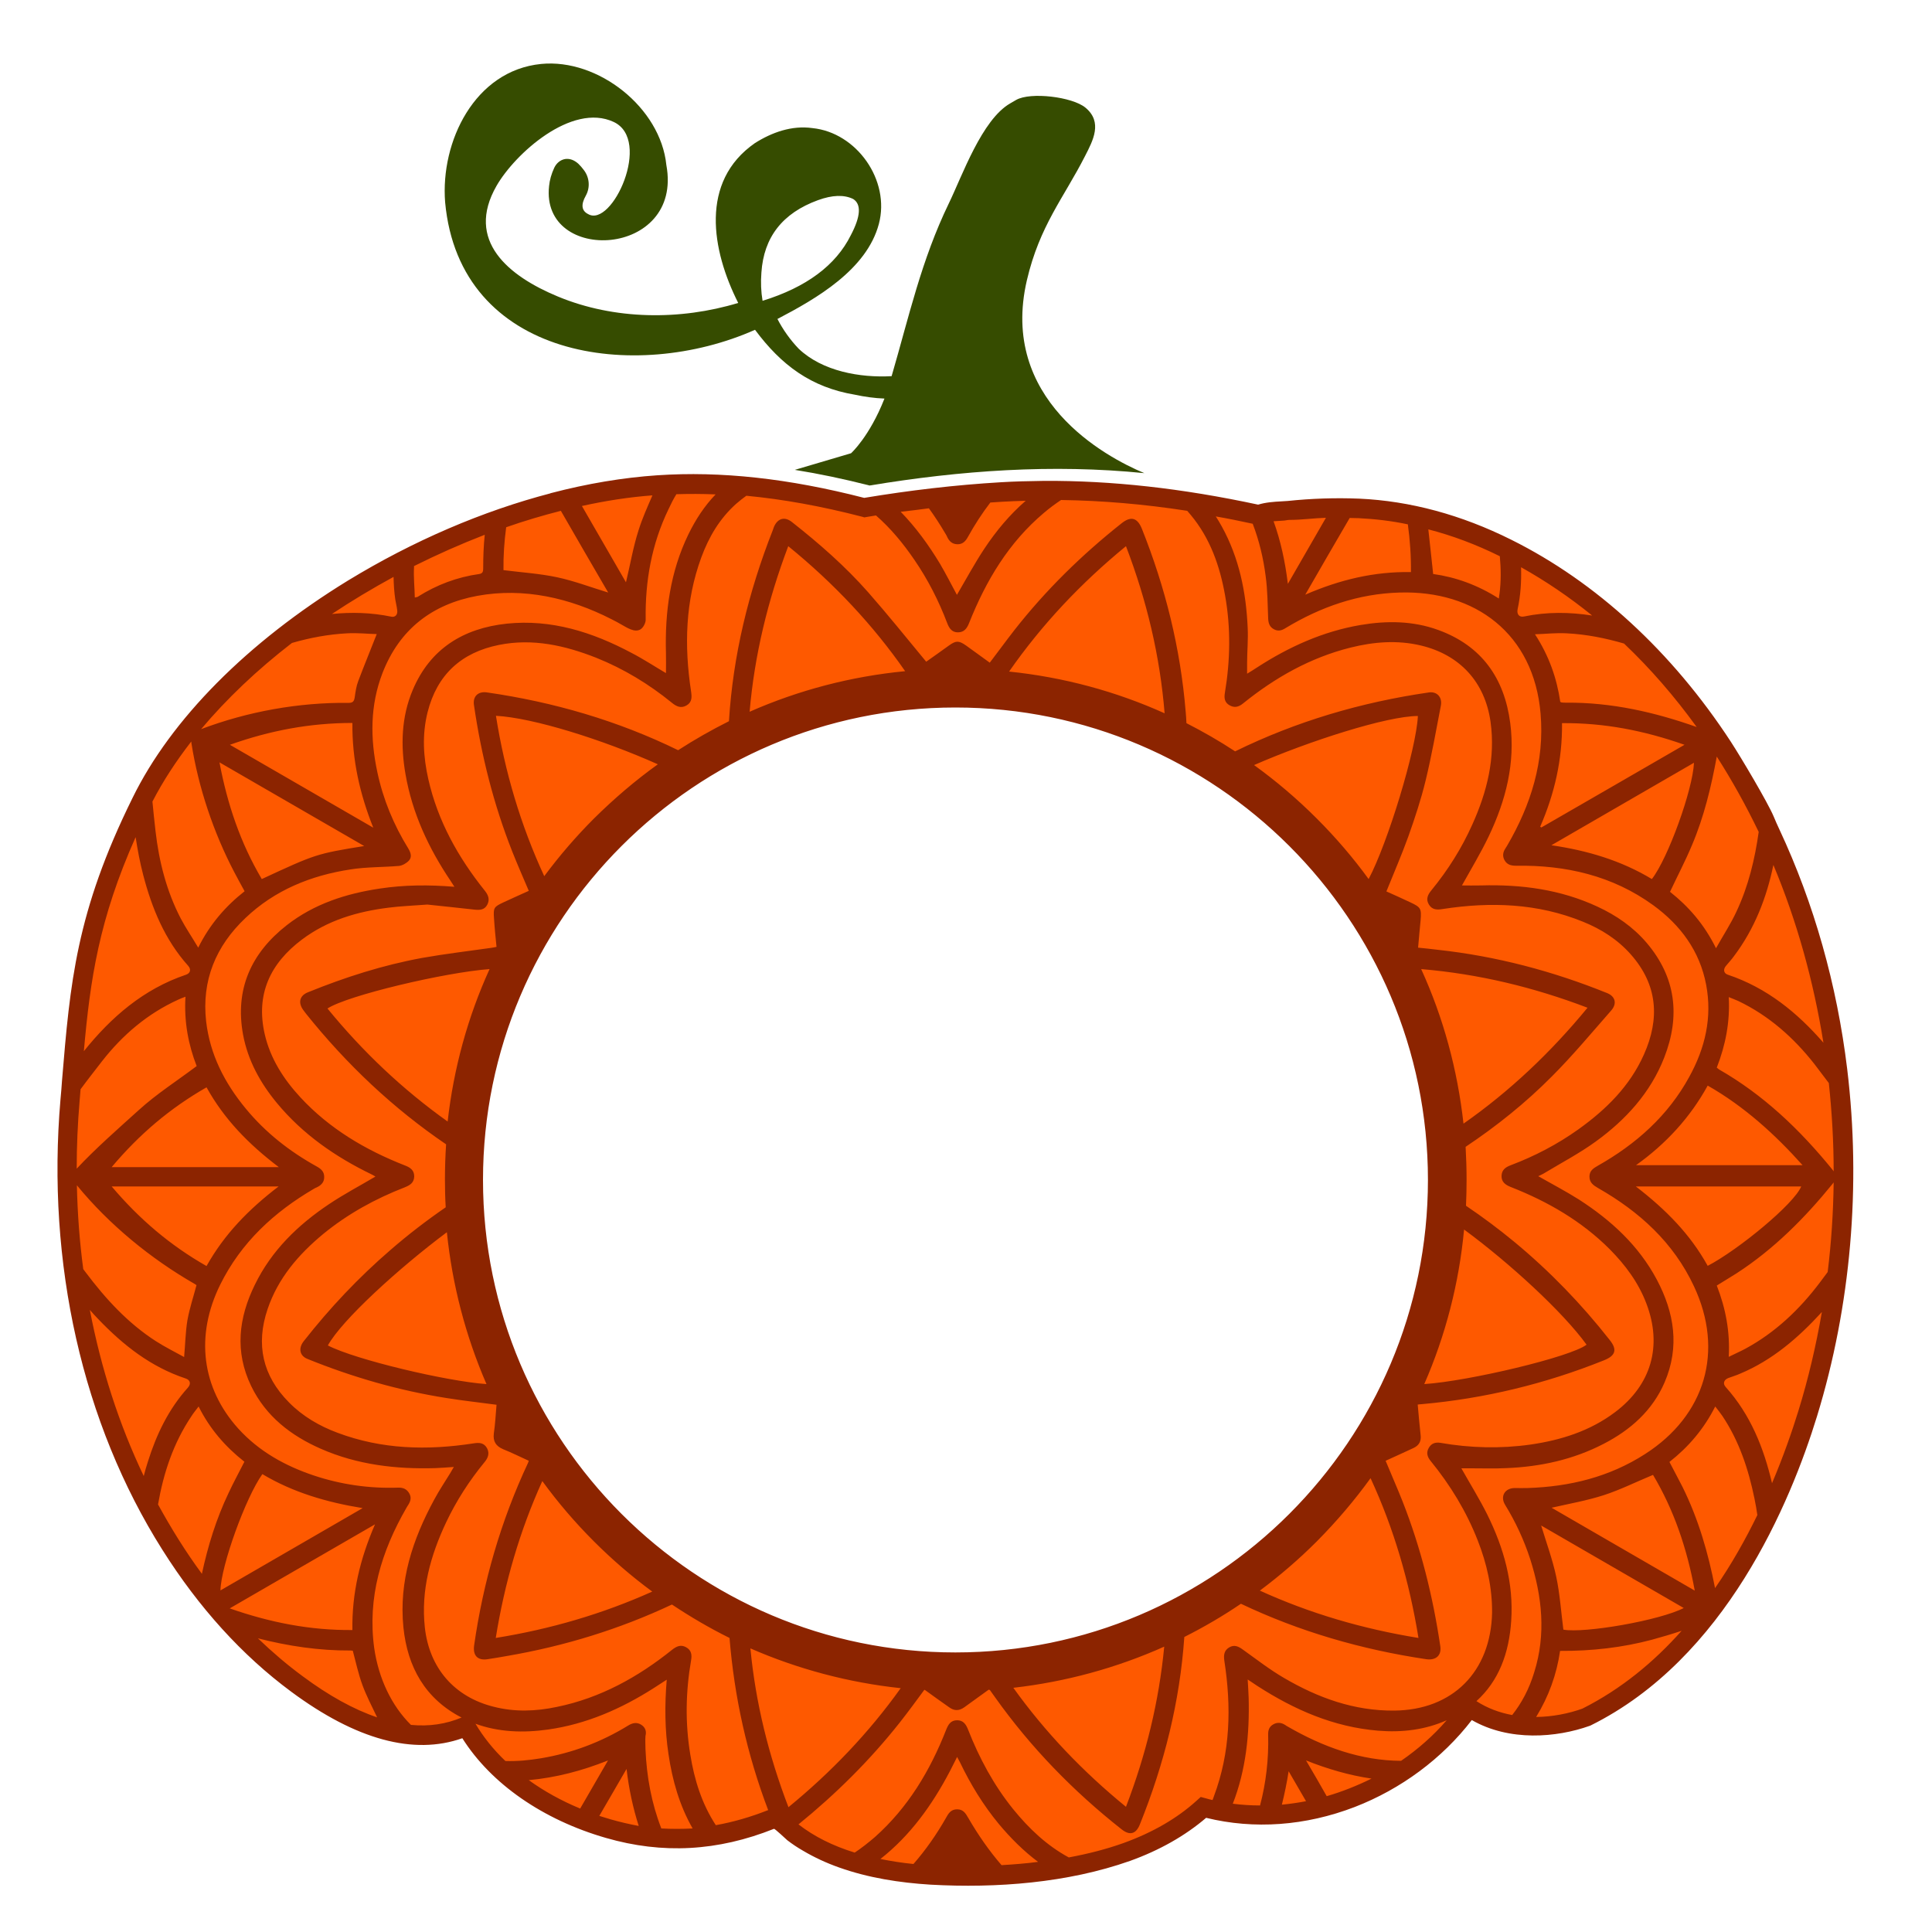
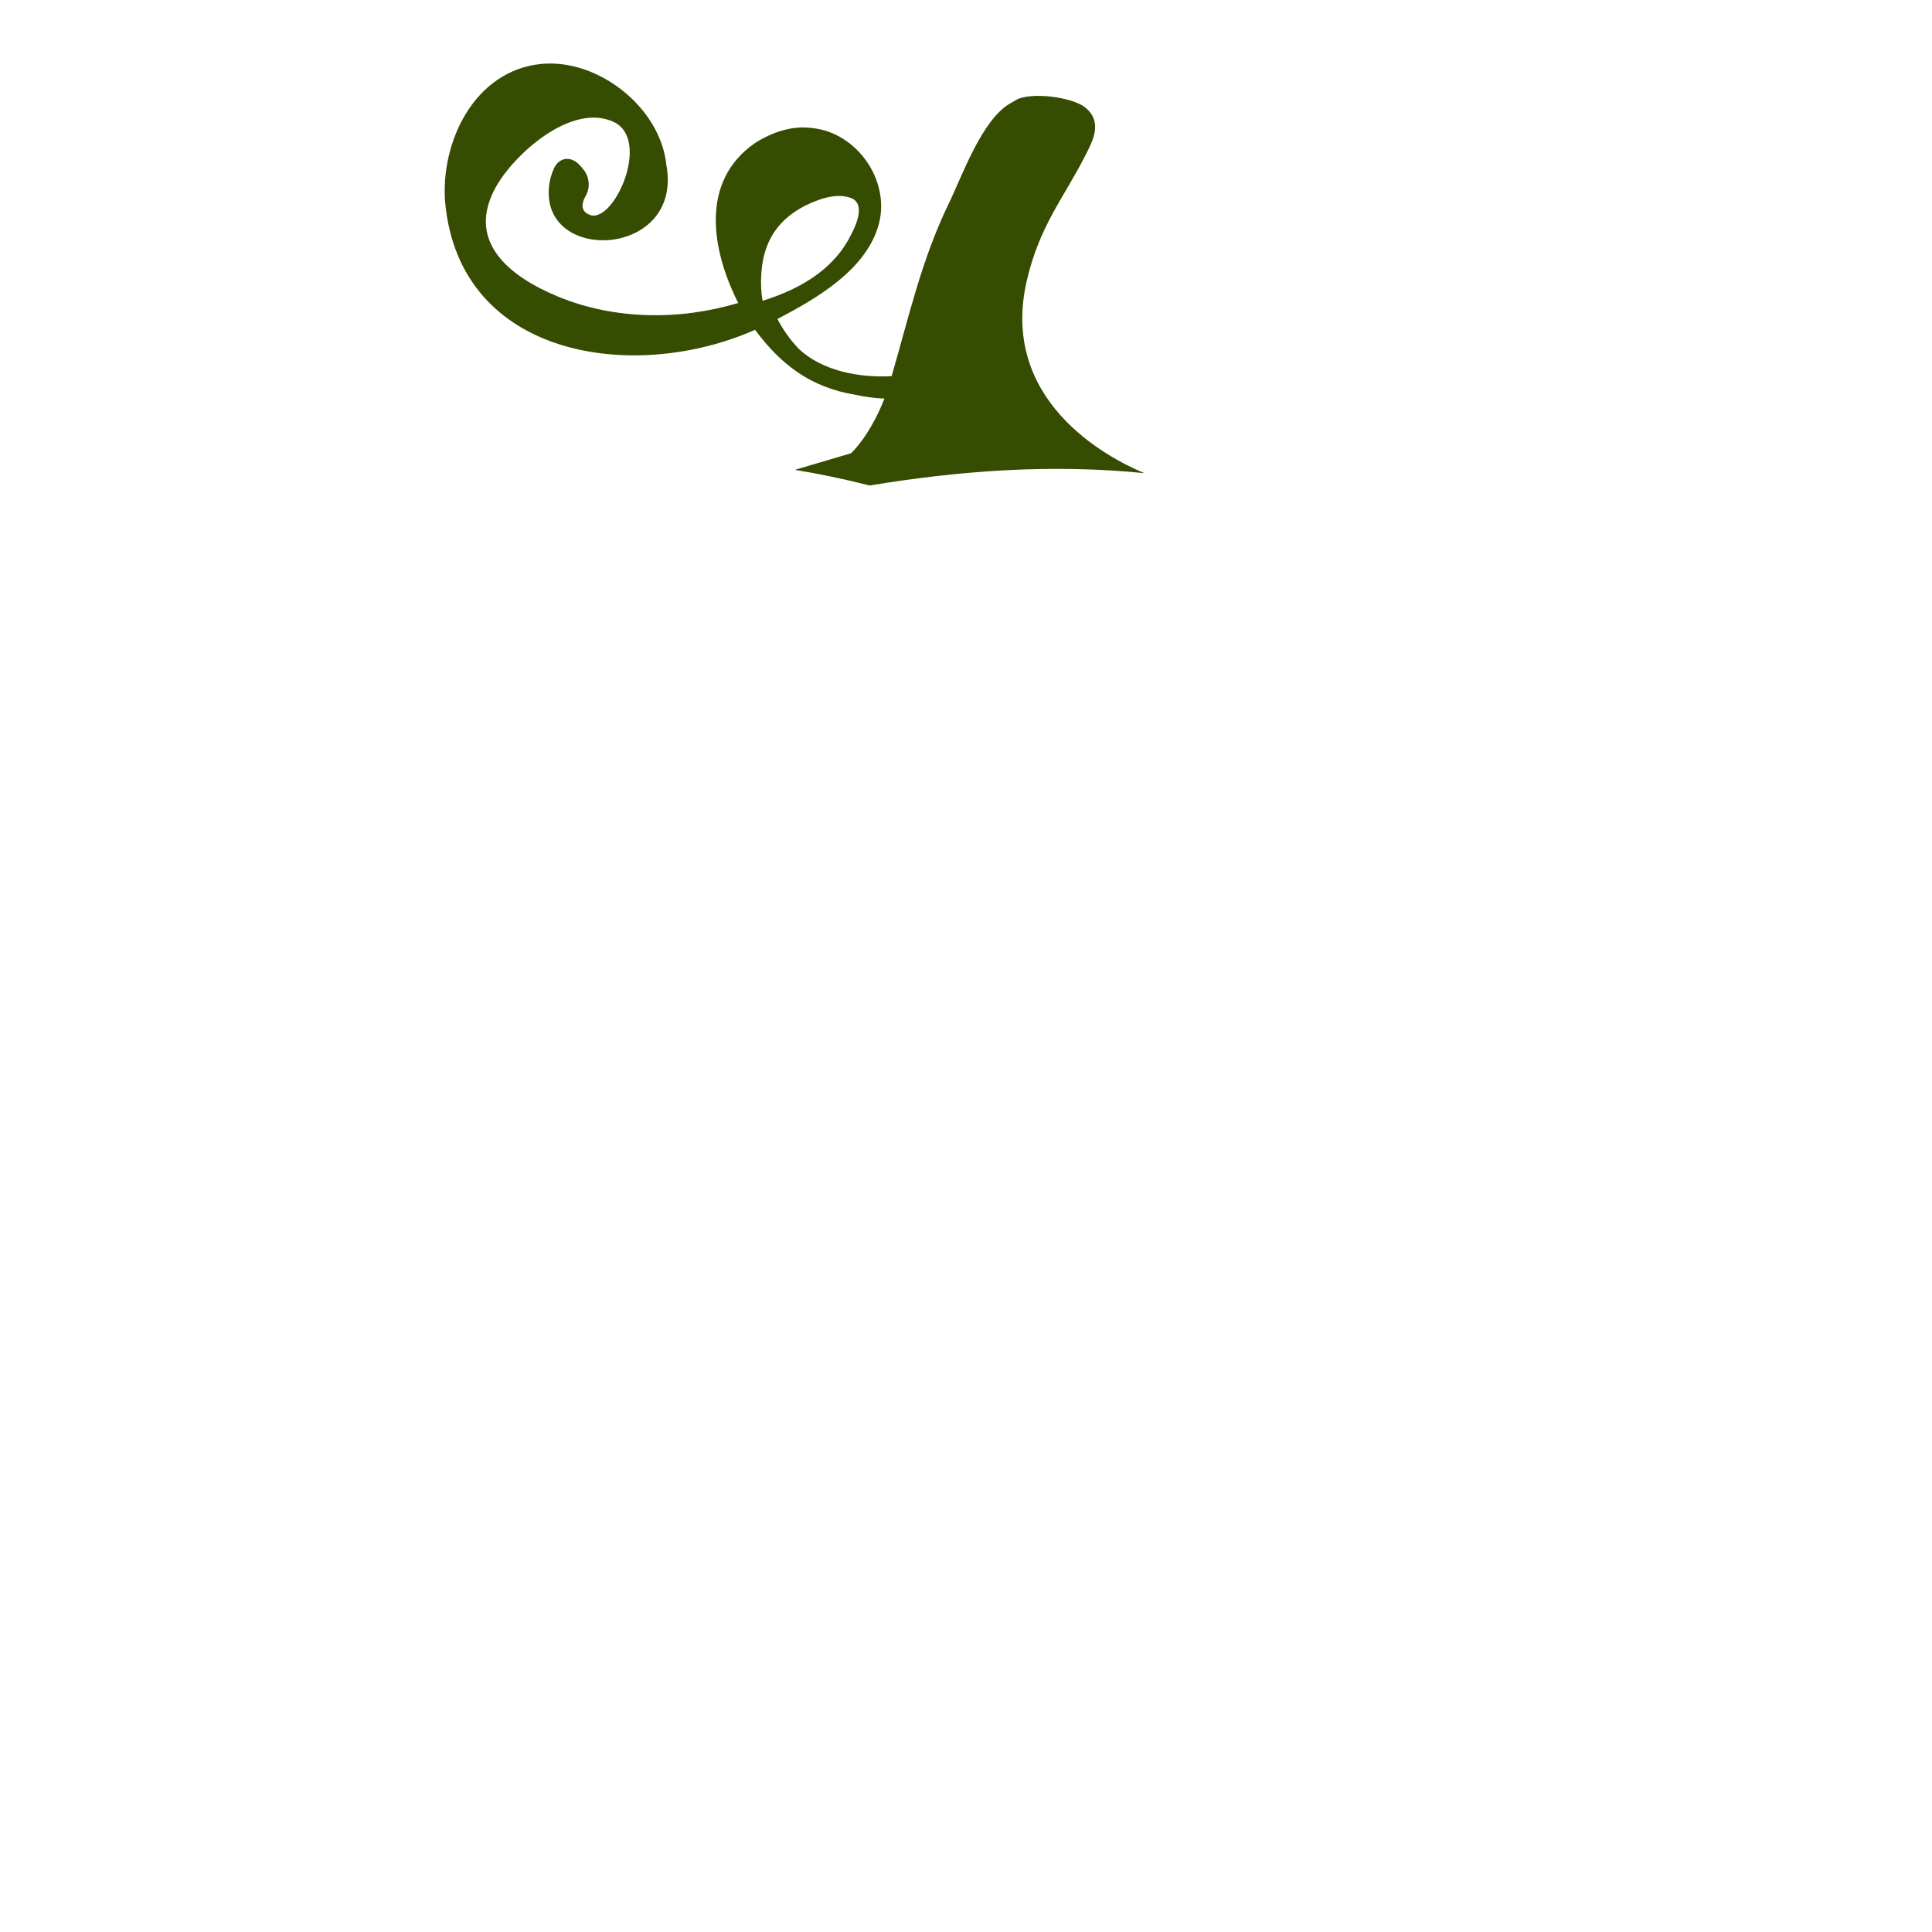
<svg xmlns="http://www.w3.org/2000/svg" version="1.1" id="Layer_1" x="0px" y="0px" width="1000px" height="1000px" viewBox="0 0 1000 1000" style="enable-background:new 0 0 1000 1000;" xml:space="preserve">
  <style type="text/css">
	.st0{fill:#364C00;}
	.st1{fill:#FE5900;}
	.st2{fill:#8C2400;}
</style>
  <g>
    <path class="st0" d="M561.6,80.8c4.1-8,9.3-17.6,0.2-25.1c-6.8-5.6-28.4-8.2-35.8-4l-3.1,1.8c-14.7,8.4-24.9,37.6-31.8,51.8   c-14.2,29.3-20.6,58.5-29.6,89.4c-16.3,0.9-35.8-2.5-48.1-14.2c-4.4-4.6-8.1-9.8-11-15.4c20.1-10.5,46.2-25.5,52.5-49.2   c6-22.6-11.5-47.3-34.4-49.6c-10.6-1.5-21,2.2-29.8,7.8c-28.6,19.9-22.4,55.4-8.6,82.7c-30.1,9.1-64.1,8.8-93.3-3.3   c-25.6-10.6-48.1-28.9-31.8-57.3c9.5-16.6,38.9-43.2,60.6-33.1c20.1,9.3-0.8,55-13.2,47.7c-3.4-1.7-3.8-4.9-1.2-9.5   c2.4-4.3,1.9-9.6-1.1-13.4c-0.8-1.1-1.7-2.1-2.7-3.1c-2.2-2-4.5-2.8-6.8-2.5c-2.6,0.4-4.6,2.2-5.7,4.5c-1.5,3.2-2.4,6.4-2.7,9.5   c-4.5,40.7,69.6,37.2,60.7-10.9c-3-29.7-35.3-55.2-64.8-52.3c-34.4,3.4-52.2,40.2-49.7,71.6c7.5,81.2,98.6,93.5,160.4,66   c13.6,18.3,29,29.8,51.7,33.6c5.1,1.1,10.2,1.8,15.3,2c-7.8,19.8-17.3,28.3-17.3,28.3l-29.1,8.6c12.5,2,25.4,4.7,38.7,8.1   c47.1-7.8,94.6-11.2,142.2-6.4c-20.6-8.6-75.1-38.3-60.8-99.8C538.1,116.8,550.6,102.4,561.6,80.8z M394.7,155.7   c-0.8-4.7-1-9.6-0.6-14.6c1.2-18.3,10.9-30.8,29.3-37.5c7.4-2.7,13.5-2.9,18.2-0.6c4.3,2.7,3.9,9-1.2,18.7   C432.6,137.4,417.3,148.7,394.7,155.7z" />
-     <path class="st1" d="M891.5,386.7c-28-42.9-65.8-80-111.5-102.7c-24.1-12-49.8-19.6-76.7-20.8c-12.1-0.5-24.3-0.1-36.4,1.2   c-4.7,0.4-10.9,0.3-15.4,2.1c-36.6-7.9-73.7-12.7-111.1-12.5c-7.3,0.1-14.7,0.3-22,0.7c-23.1,1.2-46.4,4-71.4,8.2   c-34.7-9-70.5-14.2-106.4-11.8C235.8,258.2,113.4,332.5,73,415.2C42.3,477.4,40.9,514,36.2,569.5c-6.8,79.6,9.3,162.3,52,230   c17.4,27.7,39.3,52.8,65.4,72.1c24.4,18.1,57.1,35.1,87.5,22l0.2-0.1c15.4,27.1,44.7,44.7,73.6,53c30,8.6,58.2,6.3,86.8-5.8   c24.1,24.9,63.7,30.4,96.3,30.2c28.4-0.2,58-2.7,85-12.2c14.5-5.2,28.3-12.7,39.8-23.1c50.6,13.7,107.3-9.2,137.6-51.8l0.3,0.2   c17.3,12,41.3,11.6,60.3,4.8c59.4-29.5,95.6-95.3,114.6-157.1C970.5,618.2,956.6,486.4,891.5,386.7z M494.5,865.3   c-140.6,0-254.5-114-254.5-254.5s114-254.6,254.5-254.6s254.5,114,254.5,254.6S635.1,865.3,494.5,865.3z" />
-     <path class="st2" d="M956.1,553.3c-5.3-43.7-17.2-85.7-35-123.8c-1.1-2.3-2.1-4.6-3.1-7c-3.1-7.3-16.8-30.4-22.2-38.7   c-30.4-46.5-69.7-82.6-113.5-104.4c-26-13-52.5-20.1-78.7-21.3c-12.3-0.5-24.8-0.1-37.1,1.2c-1,0.1-2.1,0.1-3.2,0.2   c-3.9,0.2-8.2,0.5-12.1,1.7c-39.6-8.5-75.9-12.5-110.8-12.3c-8.4,0.1-15.6,0.3-22.2,0.7c-23.8,1.4-47.4,4.2-70.9,8.1   c-39.2-10.1-74.2-13.9-107-11.7c-17.8,1.2-36.3,4.3-55,9.2c-0.1,0-0.2,0-0.3,0c0,0,0,0.1,0.1,0.1c-35.3,9.2-71.2,24.6-105,45.2   c-52,31.9-91.6,71.8-111.5,112.5c-29.3,59.3-32.3,95.8-36.5,146.3c-0.2,3.2-0.5,6.5-0.8,9.8C24,653.9,42.7,736.7,84,802.1   c18.9,30,41.3,54.7,66.7,73.5c33.6,24.9,63.4,33,88.6,24.1c14.9,23.6,41.7,42.2,74.3,51.6c29.4,8.5,57.9,6.9,87-4.7   c0.4-0.2,6.2,5.3,6.9,5.9c2.6,2,5.3,3.8,8.1,5.4c5.9,3.5,12.2,6.4,18.7,8.7c15.2,5.4,31.3,7.9,47.4,8.9   c34.1,1.9,70.9-0.9,103.2-12.3c15.3-5.5,28.5-13,39.4-22.3c24.8,6.1,51.4,4.2,76.9-5.6c24-9.3,45.3-25.1,60.6-45   c19.5,11.2,43.9,9.1,61,3l0.5-0.2c69.8-34.6,103.4-115.2,117.2-160.1C958,675.9,963.4,613.7,956.1,553.3z M943.8,539.7   c-13.5-15.5-29.2-28.4-49.5-35.2c-2.1-0.7-2.5-2.7-1-4.5c1.4-1.7,2.9-3.3,4.2-5.1c10.7-14.2,16.9-30.3,20.4-47.2   C930.1,476.8,938.7,507.9,943.8,539.7z M910.3,430.6c-2,14.1-5.3,28-11.5,41.2c-2.9,6.3-6.8,12.2-10.6,19   c-6.1-12.4-14.2-21.6-23.8-29.2c3.8-8.1,7.9-15.9,11.3-24c6.3-14.8,10-30.3,12.9-46C896.6,404.1,903.8,417.1,910.3,430.6z    M846.8,603.1c15.4-11,28-24.6,37.1-41.2c18.8,10.7,34.8,25.2,49.1,41.2H846.8z M932.3,614.1c-3.6,9-32.5,32.8-48.4,41.1   c-9-16.3-21.6-29.1-37.2-41.1H932.3z M876.8,394.8c-0.6,13.9-13.4,49.4-21.8,60.2c-15.9-9.6-33.4-14.8-52-17.5   C827.6,423.3,852.1,409.1,876.8,394.8z M797.8,428.3c-0.2-0.1-0.4-0.3-0.6-0.4c7.4-17,11.5-34.7,11.3-53.6   c21.7-0.2,42.4,3.8,63.4,11.2C846.8,400,822.3,414.2,797.8,428.3z M878.2,376.3c-21.8-7.7-44.1-12.8-67.6-12.6   c-0.7,0-1.5,0-2.2-0.1c-0.2,0-0.4-0.1-0.8-0.3c-1.8-12.2-5.8-23.8-13.1-35c5.9-0.2,11.1-0.8,16.3-0.5c10.3,0.5,20.2,2.5,29.8,5.3   C854.1,345.9,866.7,360.4,878.2,376.3z M785.5,315.4c1.6-7.3,2-14.6,1.8-21.8c12.7,7.1,25.1,15.5,36.8,25   c-11.6-1.8-23.3-2-35.3,0.5C786.4,319.6,785,318,785.5,315.4z M776.3,287.9c0.6,6.5,0.7,13-0.2,19.7c-0.1,0.5-0.2,1-0.3,2.2   c-10.9-7-22.4-11.1-34-12.7c-0.9-7.9-1.6-15.5-2.5-23.1C751.7,277.2,764,281.8,776.3,287.9z M698.6,268.1c1.5,0,3,0.1,4.5,0.1   c8.5,0.4,17.1,1.4,25.6,3.2c1.1,8.1,1.7,16.3,1.6,24.7c-19-0.3-36.7,3.9-54.7,11.7C683.3,294.4,690.9,281.3,698.6,268.1z    M663.9,269.5c1.2,0,2.4-0.4,3.5-0.4h0.1c6.2,0,12.5-0.9,18.8-1.1c-6.5,11.3-13.1,22.7-19.7,34.2c-1.4-11.4-3.7-22.2-7.4-32.4   C660.8,269.7,662.4,269.6,663.9,269.5z M480.8,263.1c2.9,4,5.7,8.3,8.3,12.7c0.4,0.7,0.9,1.4,1.2,2.2c1.1,2.3,2.7,3.7,5.4,3.7   c2.6,0,4.1-1.6,5.3-3.8c3.5-6.3,7.3-12.2,11.6-17.8c2.1-0.1,4.1-0.3,6.2-0.4c3.8-0.2,7.8-0.4,12.1-0.5   c-8.3,7.2-15.3,15.6-21.4,24.8c-5.1,7.7-9.5,15.9-14.2,23.9c-2.8-5.2-5.6-10.7-8.7-16c-5.9-9.8-12.6-19-20.4-27   C471.1,264.4,476,263.7,480.8,263.1z M337.7,256.4c-2.6,6-5.3,12-7.2,18.1c-2.8,8.7-4.3,17.8-6.5,26.9   c-7.6-13.1-15.2-26.3-22.8-39.5C313.4,259.2,325.6,257.3,337.7,256.4z M262,272.9c9.4-3.3,18.9-6.1,28.3-8.5   c8.2,14.2,16.3,28.3,24.5,42.3c-8.9-2.7-17.5-6-26.4-7.9c-8.9-1.9-18.2-2.5-27.8-3.7C260.5,287.7,261,280.3,262,272.9z    M214.3,293.6c0-0.2,0-0.4,0-0.6c12-6,24.2-11.4,36.6-16.2c-0.6,5.7-0.8,11.5-0.8,17.4c0,1.5-0.2,2.6-2,2.9   c-11.5,1.6-22.1,5.6-31.9,11.8c-0.2,0.2-0.6,0.1-1.5,0.4C214.6,304,214,298.8,214.3,293.6z M203.7,298.6c0.1,3.9,0.3,7.7,0.9,11.7   c0.3,1.9,0.8,3.7,1,5.6c0.3,2.2-1,3.7-3,3.3c-10.6-2.2-20.8-2.4-30.8-1.4C182,311,192.7,304.6,203.7,298.6z M151.1,332.8   c9.3-2.7,18.9-4.5,28.7-5c5.2-0.3,10.5,0.3,15.2,0.4c-3.3,8.5-6.6,16.4-9.6,24.4c-1,2.6-1.4,5.5-1.8,8.3c-0.3,2-0.9,2.9-3.1,2.9   c-25.9-0.3-52.4,4.5-76.4,13.6C117.3,361.7,133.2,346.6,151.1,332.8z M119,385.5c20.8-7.4,41.5-11.3,63.4-11.3   c-0.2,18.9,3.8,36.7,10.8,54.2C168.7,414.2,144.1,400,119,385.5z M188.5,437.9c-24.7,4-25.2,4.2-53,17.1   c-11-18.6-17.8-38.6-21.9-60.4C138.7,409.1,163.2,423.3,188.5,437.9z M99,383.8c0,0.3,0.1,0.6,0.1,1c3.6,22.8,11.4,46.1,22.2,66.7   c1.7,3.2,3.4,6.4,5.3,9.8c-9.9,7.8-18,17.1-24,29.2c-3.2-5.4-6.4-10.1-9-15c-7.4-14.2-11.3-29.6-13.1-45.3   c-0.6-5.1-1.1-10.2-1.6-15.3C84.3,404.4,91.1,394,99,383.8z M57.8,604.1c14.3-17,30.2-30.5,49.1-41.3c9.1,16.4,21.6,29.3,37.4,41.3   H57.8z M144.2,614.1c-15.7,12-28.1,24.8-37.3,41.2c-18.8-10.7-34.7-24.2-49.1-41.2H144.2z M70.2,433.3c1,6.5,2.2,13,3.9,19.5   c4.5,17.3,11.2,33.6,23.3,47.1c1.6,1.8,1.2,3.8-1.1,4.6c-22,7.4-38.8,22-52.9,39.6C46.7,506.9,51.2,475.9,70.2,433.3z M41.2,569.9   c0.2-2,0.3-4,0.5-6.1c3.6-4.9,7.4-9.7,11.1-14.5c10.6-13.6,23.6-24.7,39.5-31.9c1-0.5,2.1-0.9,3.7-1.5c-0.8,12.9,1.5,24.9,5.8,35.9   c-10.4,7.8-20.9,14.5-30,22.8c-10.3,9.3-22.5,20-32.1,30.3C39.7,593.3,40.2,581.6,41.2,569.9z M43.1,656.9   c-1.9-14.2-3-28.7-3.3-43.4c16.6,20.3,38.3,38.1,61.2,51.2c0.3,0.2,0.5,0.4,0.7,0.5c-1.6,6.1-3.6,12-4.7,18.2c-1,6-1.1,12.3-1.7,19   c-4.9-2.7-9.9-5.2-14.6-8.2c-14.6-9.4-26.1-22-36.4-35.7C43.9,658,43.5,657.5,43.1,656.9z M74.4,764c-12.8-26.8-22.1-55.7-27.9-86   c1.4,1.6,2.8,3.2,4.3,4.7c12.9,13.5,27.2,24.8,45.3,30.8c2.4,0.8,2.9,2.8,1.1,4.8c-10,11.1-16.3,24.3-20.7,38.4   C75.7,759.2,75,761.6,74.4,764z M92.4,796.8c-3.7-5.9-7.2-11.9-10.6-18.1c2.8-16.2,7.9-31.7,17.3-45.7c1-1.6,2.2-3,3.7-5   c5.8,11.6,13.8,20.8,23.7,28.6c-2.8,5.5-5.7,10.8-8.2,16.2c-6.4,13.4-10.7,27.4-13.8,41.8C100.3,808.9,96.3,803,92.4,796.8z    M135.8,763c15.9,9.5,33.4,14.6,51.9,17.6c-24.4,14.1-48.8,28.2-73.6,42.6C114.4,810.4,127.1,775.2,135.8,763z M118.9,832.5   c25.1-14.5,49.7-28.8,75.2-43.5c-7.8,18-12,35.7-11.7,54.7C160.5,843.9,139.8,839.8,118.9,832.5z M156.5,867.5   c-8-5.9-15.6-12.4-23-19.5c15.6,4,31.6,6.4,48,6.3c0.4,0,0.8,0.1,1.1,0.1c1.6,6,2.9,12.1,5,17.8c2.1,5.7,4.9,11,7.6,16.7   C183.1,884.8,170.2,877.7,156.5,867.5z M238.9,889c-8.1,3.4-16.8,4.7-26.2,3.8c-10-9.9-16.7-23.9-19-39.7   c-3.6-26.2,3.7-50.2,16.7-72.7c0.3-0.5,0.5-0.9,0.8-1.3c1.3-2,1.9-4,0.6-6.2s-3.2-3-5.8-2.9c-14.9,0.5-29.5-1.6-43.6-6.3   c-14.9-5-28.4-12.5-39.1-24.3c-19-21.1-22.3-48.2-9.3-74.5c10.8-21.8,27.8-37.5,48.5-49.6c0.5-0.3,0.9-0.5,1.4-0.7   c2.4-1.1,4-2.8,3.9-5.5c0-2.6-1.6-4.1-3.8-5.3c-14.1-7.8-26.6-17.6-36.8-30c-10.9-13.2-18.5-27.9-20.5-45.1   c-2.4-21.2,5-39,20.3-53.5c15.2-14.5,34-22.1,54.5-25.2c8.2-1.3,16.7-1.1,25-1.8c1.8-0.2,3.9-1.4,5.2-2.8c1.6-1.8,0.9-4.1-0.3-6.1   c-7.6-12.3-13.1-25.5-16.1-39.7c-3.7-17.3-3.8-34.5,2.7-51.3c8.8-22.6,25.7-35.6,49.1-39.9c24-4.4,47.9,1.1,69.4,12.1   c1.8,0.9,3.5,1.8,5.2,2.8c2.6,1.4,6.8,4.4,9.9,2.4c1.4-0.9,2.7-3.4,2.6-5.1c-0.3-19.9,3.1-39,11.8-57c1.3-2.8,2.6-5.4,4.1-7.8   c6.7-0.2,13.4-0.2,20.3,0.1c-5.7,5.9-10.3,12.9-14.1,20.7c-9.4,19.4-12.2,40.1-11.6,61.5c0.1,3.5,0,7,0,10.3   c-5.8-3.4-11.7-7.3-17.9-10.5c-20.1-10.7-41.4-17.5-64.5-15.1c-22.5,2.4-39.7,13-48.7,34.4c-5.9,14-6.3,28.8-3.7,43.6   c3.5,20.2,12,38.3,23.3,55.1c0.6,0.9,1.2,1.8,2,3.1c-13.3-1.1-25.9-1-38.5,0.9c-17.5,2.6-34.1,7.9-48.3,19   c-18.4,14.4-26.9,33.1-22.6,56.6c2.5,13.4,8.9,25,17.5,35.4c13.4,16.2,30.3,27.9,49.1,37c0.8,0.4,1.5,0.8,1.9,1.1   c-8.1,4.8-16.3,9.1-23.9,14.2c-16.2,10.8-29.9,24.1-38.5,41.8c-8.4,17.1-10.5,34.6-1.9,52.4c7.6,15.7,20.6,25.7,36.1,32.5   c18.9,8.3,38.9,10.6,59.3,10c3-0.1,6-0.4,9.5-0.6c-0.8,1.3-1.3,2.2-1.8,3.1c-2.8,4.6-5.8,9-8.3,13.7c-11.2,20.6-18.4,42.3-16,66.2   C210.9,862.9,220.1,879.3,238.9,889L238.9,889z M273.7,921.4c14-1.3,27.5-4.8,41-10.2c-4.8,8.3-9.6,16.6-14.4,24.9   C290.6,932.1,281.6,927.1,273.7,921.4z M316.1,941.7c-2-0.6-3.9-1.2-5.9-1.8c4.7-8,9.3-16.1,14.1-24.3c1.2,10.3,3.3,20.1,6.3,29.5   C325.8,944.2,321,943.1,316.1,941.7z M342.3,946.4c-5.1-13.1-7.6-26.8-8.2-41c0-2.3-0.2-4.6,0-6.9c0.6-2.3,0-4.5-2.4-5.9   c-2.2-1.3-4.4-0.8-6.5,0.5c-14,8.6-29.1,14.3-45.3,17c-6.1,1-12.2,1.6-18.3,1.4c-6.2-5.9-11.4-12.4-15.5-19.3   c12,4.4,24.7,4.8,37.6,3c19.8-2.8,37.8-10.7,54.6-21.4c2.2-1.4,4.3-2.8,6.8-4.4c-1.1,13.2-1,25.9,0.9,38.5   c2,13.6,5.7,26.6,12.5,38.5C353.1,946.7,347.7,946.7,342.3,946.4z M388.4,853.2c24.5,10.7,50.7,17.7,77.8,20.6   c-16.5,23.1-35.9,43.4-58.1,61.6C397.8,908.5,391.1,881.3,388.4,853.2z M281.7,453.5c-12.2-26.4-20.4-54-25-83   c19.2,1,55.2,12.3,83.8,25.1c-11.7,8.4-22.7,17.8-33.1,28.1C298.1,433,289.5,443,281.7,453.5z M231.7,580.5   c-23.3-16.6-43.9-36.1-62.2-58.5c10.4-6.8,60.8-18.7,83.9-20.4C242.1,526.4,234.8,553,231.7,580.5z M251.8,716.4   c-20.4-1.4-67.8-12.6-82.1-20c7.2-13.1,36.7-40,61.6-58.6C234.1,665.1,241,691.5,251.8,716.4z M307.4,797.8   c9.5,9.5,19.6,18.2,30.2,26c-25.6,11.5-52.5,19.4-81,24c4.6-28.5,12.4-55.4,24.1-81.2C288.7,777.6,297.6,788,307.4,797.8z    M250,610.7c0-134.8,109.7-244.5,244.5-244.5c134.8,0,244.6,109.7,244.6,244.5c0,134.8-109.7,244.6-244.6,244.6   C359.7,855.3,250,745.6,250,610.7z M522.3,347.6c17-24.4,37.2-45.8,60.5-64.9c10.8,28.2,17.6,56.9,20,86.5   C577.5,357.8,550.4,350.5,522.3,347.6z M388,368.4c2.5-29.2,9.4-57.7,20-85.7c23.6,19.2,43.9,40.8,60.5,64.7   C440.5,350.1,413.4,357.2,388,368.4z M709.4,765.1c12.1,26.2,20.1,53.7,24.8,82.7c-28.9-4.7-56.2-12.7-82.1-24.5   c10.3-7.7,20.2-16.2,29.5-25.5C691.8,787.5,701.1,776.6,709.4,765.1z M757.8,636.4c23.4,17.2,51.1,42.6,63.4,59.6   c-8,6.3-61,18.9-84,20.4C748.2,691.2,755.2,664.2,757.8,636.4z M735.6,501.6c29.6,2.5,58,9.3,86.1,20c-19,23.1-40.2,43.2-64.2,60   C754.4,553.7,747.1,526.8,735.6,501.6z M681.6,423.7c-10.2-10.2-21-19.4-32.5-27.7c28.6-12.5,68.9-25.4,84.8-25.4   c-0.9,17.5-15.6,65.7-25.5,84.4C700.4,444,691.4,433.5,681.6,423.7z M602.6,852.3c-2.7,28.3-9.4,55.8-19.8,82.9   c-22.3-18.2-41.8-38.6-58.3-61.6C551.7,870.5,578,863.3,602.6,852.3z M518.4,965.4c-6.4-7.4-12.1-15.6-17.2-24.4   c-1.4-2.4-2.6-4.5-5.8-4.5c-3.2,0-4.5,2.1-5.8,4.5c-4.9,8.6-10.5,16.6-16.8,23.8c-6-0.6-11.7-1.5-17.1-2.6   c15.4-12.1,26.7-27.8,35.9-45.3c1.2-2.4,2.4-4.8,3.8-7.5c0.6,1.2,1,1.8,1.4,2.6c5.5,11.5,12.1,22.3,20.2,32.1   c6.1,7.3,12.8,14,20.3,19.6C531.3,964.5,525,965,518.4,965.4z M663.5,934.1c1.4-5.7,2.6-11.5,3.5-17.3c3,5.1,6,10.4,9,15.5   C671.8,933.1,667.6,933.7,663.5,934.1z M686.7,929.7c-3.5-6.2-7.1-12.4-10.7-18.5c11.1,4.4,22.3,7.7,33.9,9.4   C702.4,924.3,694.6,927.4,686.7,929.7z M725.2,911.4c-20.8-0.1-40.3-7.1-58.8-17.8c-0.4-0.2-0.7-0.4-1.1-0.7   c-2-1.3-4.1-1.6-6.2-0.4c-2.2,1.2-2.8,3.1-2.7,5.6c0.3,12.5-1.1,24.6-4.2,36.4c-4.7,0-9.4-0.3-14.1-0.9c6.8-17.5,8.7-36,8.2-54.8   c-0.1-3-0.3-6-0.5-9.5c2,1.3,3.6,2.4,5.1,3.4c19.1,12.3,39.4,21.2,62.4,23.1c12.3,1,24.3-0.4,35.5-5.4   C741.9,898.4,733.9,905.4,725.2,911.4z M721.7,885.4c-20.8,0.2-39.5-6.6-57.1-16.9c-7.4-4.3-14.2-9.6-21.2-14.6   c-2.3-1.7-4.5-2.8-7.2-1.2c-2.6,1.6-2.9,3.9-2.5,6.8c3.7,23.9,3.2,47.4-5.4,70.3c-0.2,0.7-0.5,1.3-0.7,1.9   c-1.2-0.3-2.3-0.5-3.5-0.9l-2.6-0.7l-2,1.8c-10.2,9.3-23.1,16.7-38.1,22.1c-8.7,3.1-18,5.5-28.2,7.4c-11.3-6.1-20.6-14.9-28.8-25   c-10-12.4-17.5-26.3-23.3-41.1c-1.1-2.8-2.5-4.9-5.7-4.9c-3.3,0-4.6,2.2-5.7,5c-8.3,21.1-19.7,40.2-36.9,55.5   c-3.4,2.9-6.8,5.6-10.4,8c-11.4-3.5-21.1-8.4-29.1-14.6c19.3-15.7,36.9-33.1,52.4-52.7c4.4-5.6,8.5-11.2,12.7-16.9   c0.1,0,0.2,0,0.3,0c4.2,3,8.4,6.1,12.6,9c2.6,1.9,5.1,1.9,7.8,0c4.2-3.1,8.4-6,12.6-9.1c0.1,0,0.2,0,0.3,0c0.2,0.1,0.4,0.2,0.4,0.2   c0.9,1.3,1.8,2.5,2.7,3.8c18.5,26,40.5,48.6,65.5,68.3c4.2,3.3,7.4,2.4,9.4-2.6c12.6-31.3,20.7-63.6,23-97   c10.1-5.1,19.9-10.8,29.3-17.2c30.3,14.4,62.4,23.7,95.9,28.7c5,0.7,8-1.9,7.3-6.7c-3.8-25.7-10-50.7-19.5-74.9   c-2.8-7.1-5.9-14-8.8-21.1c4.9-2.2,9.6-4.4,14.4-6.6c3-1.4,4.1-3.6,3.7-6.8c-0.6-5.2-1-10.4-1.5-15.7c0.8-0.1,1.4-0.2,2-0.2   c32.6-2.9,64-10.5,94.4-22.7c6-2.4,7-5.5,3-10.5c-14.6-18.6-31.1-35.7-49.5-50.9c-8-6.6-16.3-12.8-24.9-18.6   c0.2-4.5,0.3-9.1,0.3-13.6c0-5.7-0.2-11.3-0.5-16.9c16-10.7,31-22.7,44.6-36.4c10.8-10.8,20.6-22.6,30.7-34.1   c3.2-3.6,2.2-7.4-2.1-9.1c-28.2-11.4-57.4-19.1-87.7-22.4c-3.4-0.4-6.8-0.8-10.1-1.1c0.4-5,0.9-9.6,1.3-14.2c0.5-6,0.1-6.7-5.2-9.2   c-4.2-2-8.5-3.9-12.5-5.7c3.9-9.7,7.9-18.9,11.3-28.3c3.4-9.6,6.6-19.2,9-29.1c3.1-12.8,5.4-25.8,7.9-38.8c0.8-4.4-2.1-7.4-6.2-6.8   c-35.2,5.1-68.7,15-100.3,30.5c-8.2-5.4-16.6-10.2-25.2-14.6c-0.1-2-0.2-4-0.4-6c-2.7-32.7-10.5-64.2-22.7-94.7   c-2.3-5.6-5.6-6.6-10.4-2.8c-20.6,16.3-39.3,34.6-55.6,55.4c-4.3,5.5-8.4,11.2-12.7,16.8c-4.2-3-8.2-6-12.3-8.9   c-3.7-2.6-5.2-2.6-8.8,0c-4.1,3-8.3,5.9-11.8,8.4c-10.1-12.2-19.8-24.3-30-35.9c-11.9-13.5-25.4-25.3-39.5-36.4   c-3.8-3-7.4-1.9-9.3,2.5c-0.2,0.6-0.4,1.2-0.6,1.7c-12.6,32-20.6,64.9-22.7,98.9c-9,4.5-17.8,9.5-26.3,15   c-31.1-15.2-64.2-24.9-98.9-29.9c-4.6-0.7-7.4,2-6.8,6.4c3.8,26.1,10.2,51.6,19.9,76.1c2.7,6.8,5.6,13.4,8.5,20.2   c-4.4,2-8.7,3.9-13,5.9c-5.1,2.4-5.4,2.8-5,8.4c0.3,4.9,0.8,9.8,1.3,14.7c-1,0.2-1.9,0.4-2.7,0.5c-11.9,1.7-23.9,3.1-35.7,5.2   c-20.3,3.7-40,10-59.2,17.8c-4.3,1.7-5.2,5.3-2.5,9.1c0.5,0.7,1,1.3,1.5,2c21,26.2,45,48.9,72.5,67.6c-0.4,6-0.6,12.1-0.6,18.2   c0,4.8,0.1,9.6,0.4,14.4c-9.9,6.8-19.4,14.1-28.5,22c-16.6,14.3-31.5,30.1-45,47.3c-2.9,3.7-2.1,7.6,2,9.2   c23.2,9.4,47.1,16.3,71.8,20.2c8.6,1.4,17.2,2.3,26,3.5c-0.4,5-0.7,10-1.4,14.9c-0.5,4.1,1.1,6.5,4.8,8.1c4.5,1.8,8.9,4,13.3,6   c-0.2,0.6-0.3,0.9-0.4,1.1c-14.1,30.1-23.2,61.7-27.9,94.5c-0.7,5.2,1.8,7.9,7,7.1c3.4-0.5,6.8-1.1,10.2-1.7   c29.7-5.1,58.2-13.9,85.2-26.6c9.6,6.4,19.5,12.2,29.8,17.3c2.5,30.7,9.1,60.4,20,89.1c-9.1,3.6-18.1,6.2-27.1,7.8   c-7.2-11-11.1-23.4-13.2-36.5c-2.7-16.3-2.4-32.6,0.4-48.8c0.5-2.8,0.2-5.3-2.6-6.8c-2.7-1.5-4.9-0.5-7.2,1.3   c-17.7,14.2-37.2,25-59.7,29.6c-10.9,2.3-21.8,2.7-32.7-0.1c-20.4-5.1-33.3-20.1-35.6-41c-2.1-19.3,2.9-37.2,11-54.4   c5.3-11.2,12-21.6,19.9-31.2c1.8-2.2,2.7-4.5,1.3-7.2c-1.6-2.9-4.1-3-7.1-2.5c-23.9,3.7-47.4,3.1-70.3-5.5   c-9.4-3.5-18-8.5-25.1-15.7c-13.7-13.8-17.3-30-11.1-48.3c5.4-16,16-28.3,28.8-38.9c12.7-10.4,26.9-18.2,42.1-24.1   c2.7-1.1,4.9-2.3,5-5.7c0-3.3-2.2-4.7-4.9-5.7c-20.4-8-39-19-54-35.2c-8.7-9.4-15.6-20.1-18.5-32.8c-4.7-20.6,2.9-36.6,19.3-48.9   c13.3-10,28.7-14.5,44.9-16.5c6.1-0.8,12.3-1,20-1.6c7.1,0.8,15.7,1.6,24.2,2.6c2.8,0.3,5.3,0.3,6.8-2.5c1.4-2.7,0.6-4.9-1.2-7.2   c-13.8-17.2-24.4-36.1-29.3-57.8c-2.6-11.5-3.3-23-0.4-34.6c4.9-19.5,17.5-31,37-34.9c17.5-3.5,34.2,0.3,50.4,6.7   c14.2,5.7,27.2,13.6,39,23.2c2.4,2,4.8,3.1,7.7,1.4s2.7-4.4,2.3-7.2c-3.6-23.6-3-46.8,5.3-69.4c3.9-10.6,9.5-20.1,18-27.7   c1.7-1.5,3.5-2.9,5.3-4.2c19,1.8,38.9,5.4,60.1,10.9l1,0.3l1.1-0.2c1.6-0.3,3.3-0.5,4.9-0.8c7.6,6.6,14.1,14.5,19.9,23   c7,10.2,12.6,21.2,17,32.8c1,2.6,2.4,4.7,5.5,4.7c3.3,0,4.7-2.1,5.8-4.8c8.7-21.9,20.5-41.7,38.8-57.1c2.8-2.4,5.8-4.6,8.8-6.6   c21.1,0.3,42.7,2.1,65.3,5.6c0.6,0.7,1.2,1.4,1.8,2.1c10.1,12.1,15.1,26.5,17.8,41.7c3,16.8,2.7,33.6-0.1,50.4   c-0.5,2.8-0.1,5.1,2.5,6.5c2.5,1.4,4.7,0.8,6.9-1c16.6-13.4,34.8-23.7,55.6-28.9c12-3,24.2-4,36.4-1.1   c20.2,4.8,33.2,18.9,36.1,39.5c2.6,18.7-1.8,36.2-9.4,53.1c-5.5,12.3-12.6,23.6-21.2,34.1c-1.9,2.3-3,4.6-1.3,7.4s4.3,2.8,7.2,2.3   c24.7-3.8,49.1-3,72.6,6.6c9.4,3.8,17.9,9.2,24.7,16.9c13.9,15.7,15.1,33.2,6.8,51.8c-7.3,16.4-19.6,28.5-34,38.8   c-10.8,7.7-22.5,13.8-34.9,18.5c-2.7,1-4.7,2.4-4.8,5.5c-0.1,3.2,2,4.7,4.8,5.8c19.1,7.5,36.6,17.6,51.2,32.2   c8.1,8.2,14.9,17.3,19,28.2c8.3,21.9,2.5,42-16.2,56.1c-13,9.8-28,14.5-43.8,16.8c-15.6,2.2-31.2,1.8-46.7-0.9   c-2.6-0.4-4.6,0.3-5.9,2.5c-1.5,2.5-0.9,4.7,0.9,6.9c10.2,12.5,18.5,26.1,24.4,41.2c4.7,12,7.5,24.4,7.4,37.4   C771.6,865.3,751.9,885.1,721.7,885.4z M782.7,887.7c-6.5-1.2-12.8-3.5-18.5-7.2c11.5-10.4,16.9-24.7,18-41.6   c1.3-19.5-3.8-37.6-12.4-55c-4.1-8.2-8.9-15.9-13.4-23.9c1.5,0,3.2,0,5,0c6.1,0,12.2,0.2,18.2-0.1c17.7-0.7,34.7-4.4,50.5-12.6   c13.9-7.2,25.2-17.2,31.5-31.8c7.9-18.4,5-36.1-4-53.1c-9.4-17.7-23.7-30.8-40.3-41.5c-6.8-4.3-13.9-8-21.1-12.1   c1.2-0.6,2.4-1.1,3.5-1.8c8.8-5.3,17.9-10.1,26.2-16.1c15.6-11.3,28.4-25.3,35.5-43.5c8.4-21.5,6.1-41.5-9.1-59.4   c-7-8.2-15.7-14.2-25.4-18.7c-19.1-8.9-39.4-11.6-60.3-11c-3.5,0.1-7,0-9.9,0c4.6-8.3,9.7-16.7,13.9-25.5   c8.8-18.5,13.8-37.8,11.1-58.5c-3-23.2-14.7-40-37.2-48.2c-13.1-4.8-26.7-4.9-40.3-2.6c-19.4,3.3-37.1,11.3-53.6,22   c-1.5,1-3.1,2-5.1,3.2c0-2.2,0-3.8,0-5.5c0-6.1,0.6-12.2,0.3-18.2c-0.8-18.4-4.4-36.2-13.4-52.5c-1-1.8-2-3.5-3.1-5.2   c6.3,1.1,12.7,2.4,19.1,3.8c3.3,8.6,5.5,17.7,6.7,27.1c1,7.2,1,14.6,1.3,21.9c0.1,2.4,0.7,4.3,2.8,5.5c2.2,1.3,4.2,0.8,6.2-0.5   c18.2-11,37.7-17.8,59-18.4c39-1.2,69.5,21.2,73,62.7c2.1,24.7-5,47.2-17.3,68.3c-0.3,0.5-0.7,1.1-1,1.6c-1.3,2-1.5,4.1-0.2,6.2   c1.3,2.1,3.3,2.6,5.7,2.6c25.8-0.4,50,5.1,71.2,20.5c14.1,10.3,24,23.7,27.3,41.1c3.2,16.9-0.5,32.7-8.7,47.6   c-11,20.2-27.6,34.9-47.4,46.1c-2.3,1.3-4.3,2.6-4.3,5.6c0,3.1,2,4.5,4.4,5.9c21.4,12.2,39.1,28.2,49.7,50.9   c15.7,33.5,5.9,66.8-25.3,86.8c-18.5,11.9-39,16.9-60.8,17.6c-2.2,0.1-4.4,0-6.6,0c-5.2,0-7.8,4.3-5,8.8   c5.4,8.8,9.7,18.1,12.9,27.9c6.2,19.4,8.3,39,2.1,58.7C791.5,874.2,787.6,881.5,782.7,887.7z M819,884.4c-7,2.5-15.3,4.2-23.9,4.3   c6.5-10.6,10.6-21.9,12.4-34.2c16.4,0.1,32.2-1.7,47.6-5.8c5.1-1.4,10.2-2.9,15.3-4.6C856.1,860.2,839.1,874.3,819,884.4z    M809.2,843.5c-1.2-9.2-1.8-18.5-3.7-27.4s-5.1-17.6-7.8-26.5c24.5,14.2,49.1,28.4,73.8,42.7C859.2,838.7,820.3,845.5,809.2,843.5z    M803.1,780.4c9.2-2.1,18.3-3.7,27-6.5c8.6-2.8,16.8-6.9,25.5-10.5c10.8,18.1,17.6,38.1,21.6,59.9   C852.1,808.8,827.6,794.6,803.1,780.4z M887.7,822c-3.5-18.1-8.6-35.8-16.9-52.5c-2.1-4.2-4.4-8.3-6.7-12.8   c9.8-7.7,17.8-17,23.7-28.7c1.4,1.8,2.6,3.3,3.7,4.9c8.7,13,13.5,27.6,16.6,42.7c0.6,2.9,1.1,5.7,1.5,8.6   C903.5,796.7,896.3,809.6,887.7,822z M930.8,730.4c-3.3,10.7-7.8,23.6-13.6,37.3c-4.3-18.3-11.1-35.4-24-49.8   c-1.6-1.8-0.9-3.7,1.3-4.6c2.1-0.8,4.2-1.4,6.2-2.3c16.7-7,30-18.5,42.1-31.7c0.1-0.1,0.1-0.1,0.2-0.2   C940,696.4,936,713.6,930.8,730.4z M946,658.4c-1.4,1.8-2.7,3.7-4.1,5.5c-10.5,13.9-23,25.8-38.5,34.2c-2.6,1.4-5.4,2.6-8.6,4.2   c0.7-13.1-1.6-25.1-6.2-36.9c3.5-2.2,6.9-4.2,10.2-6.3c19.3-12.5,35.3-28.6,49.7-46.3c0.2-0.3,0.4-0.5,0.6-0.8   C948.9,627.5,947.9,643,946,658.4z M948.3,605.2c-16.7-20.5-35.5-38.5-58.6-51.7c-0.3-0.2-0.6-0.5-1.1-0.9   c4.5-11.6,6.9-23.5,6.2-36.5c1.9,0.8,3.4,1.3,4.9,2c15.9,7.6,28.7,19,39.4,32.6c2.5,3.3,5,6.6,7.5,9.9c1.6,15.1,2.5,30.4,2.5,45.7   C948.9,605.9,948.6,605.6,948.3,605.2z" />
  </g>
</svg>